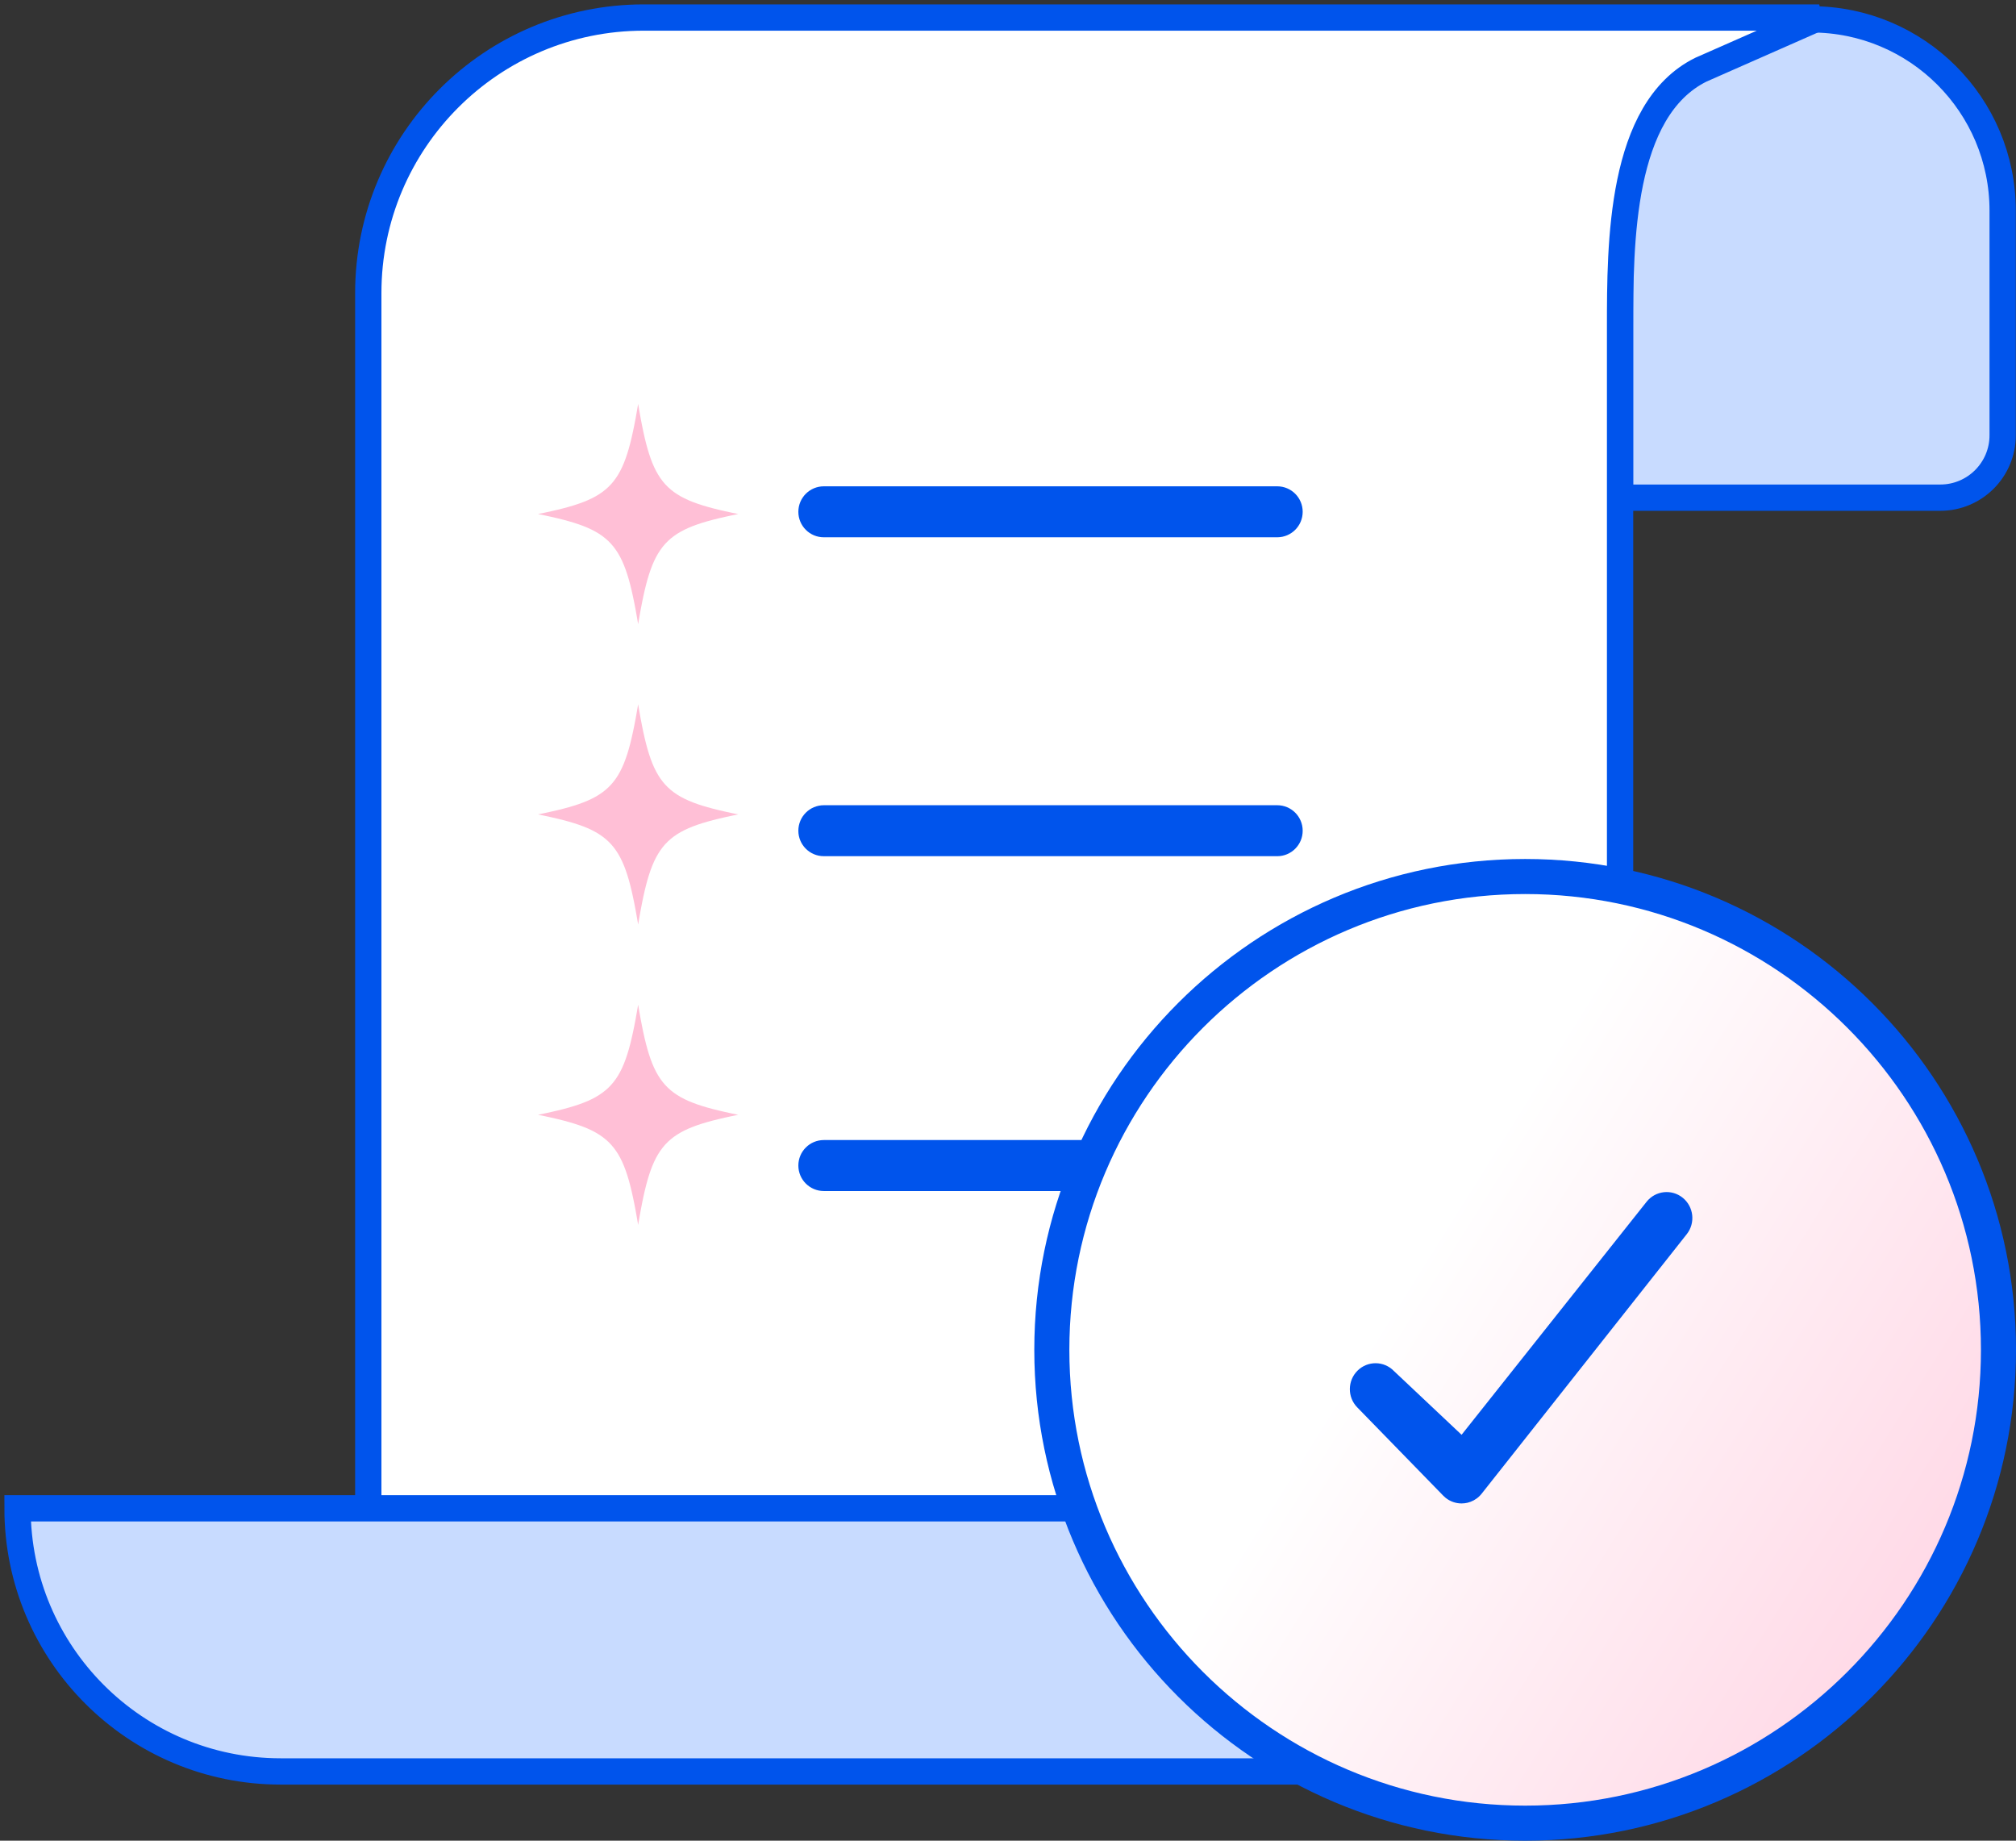
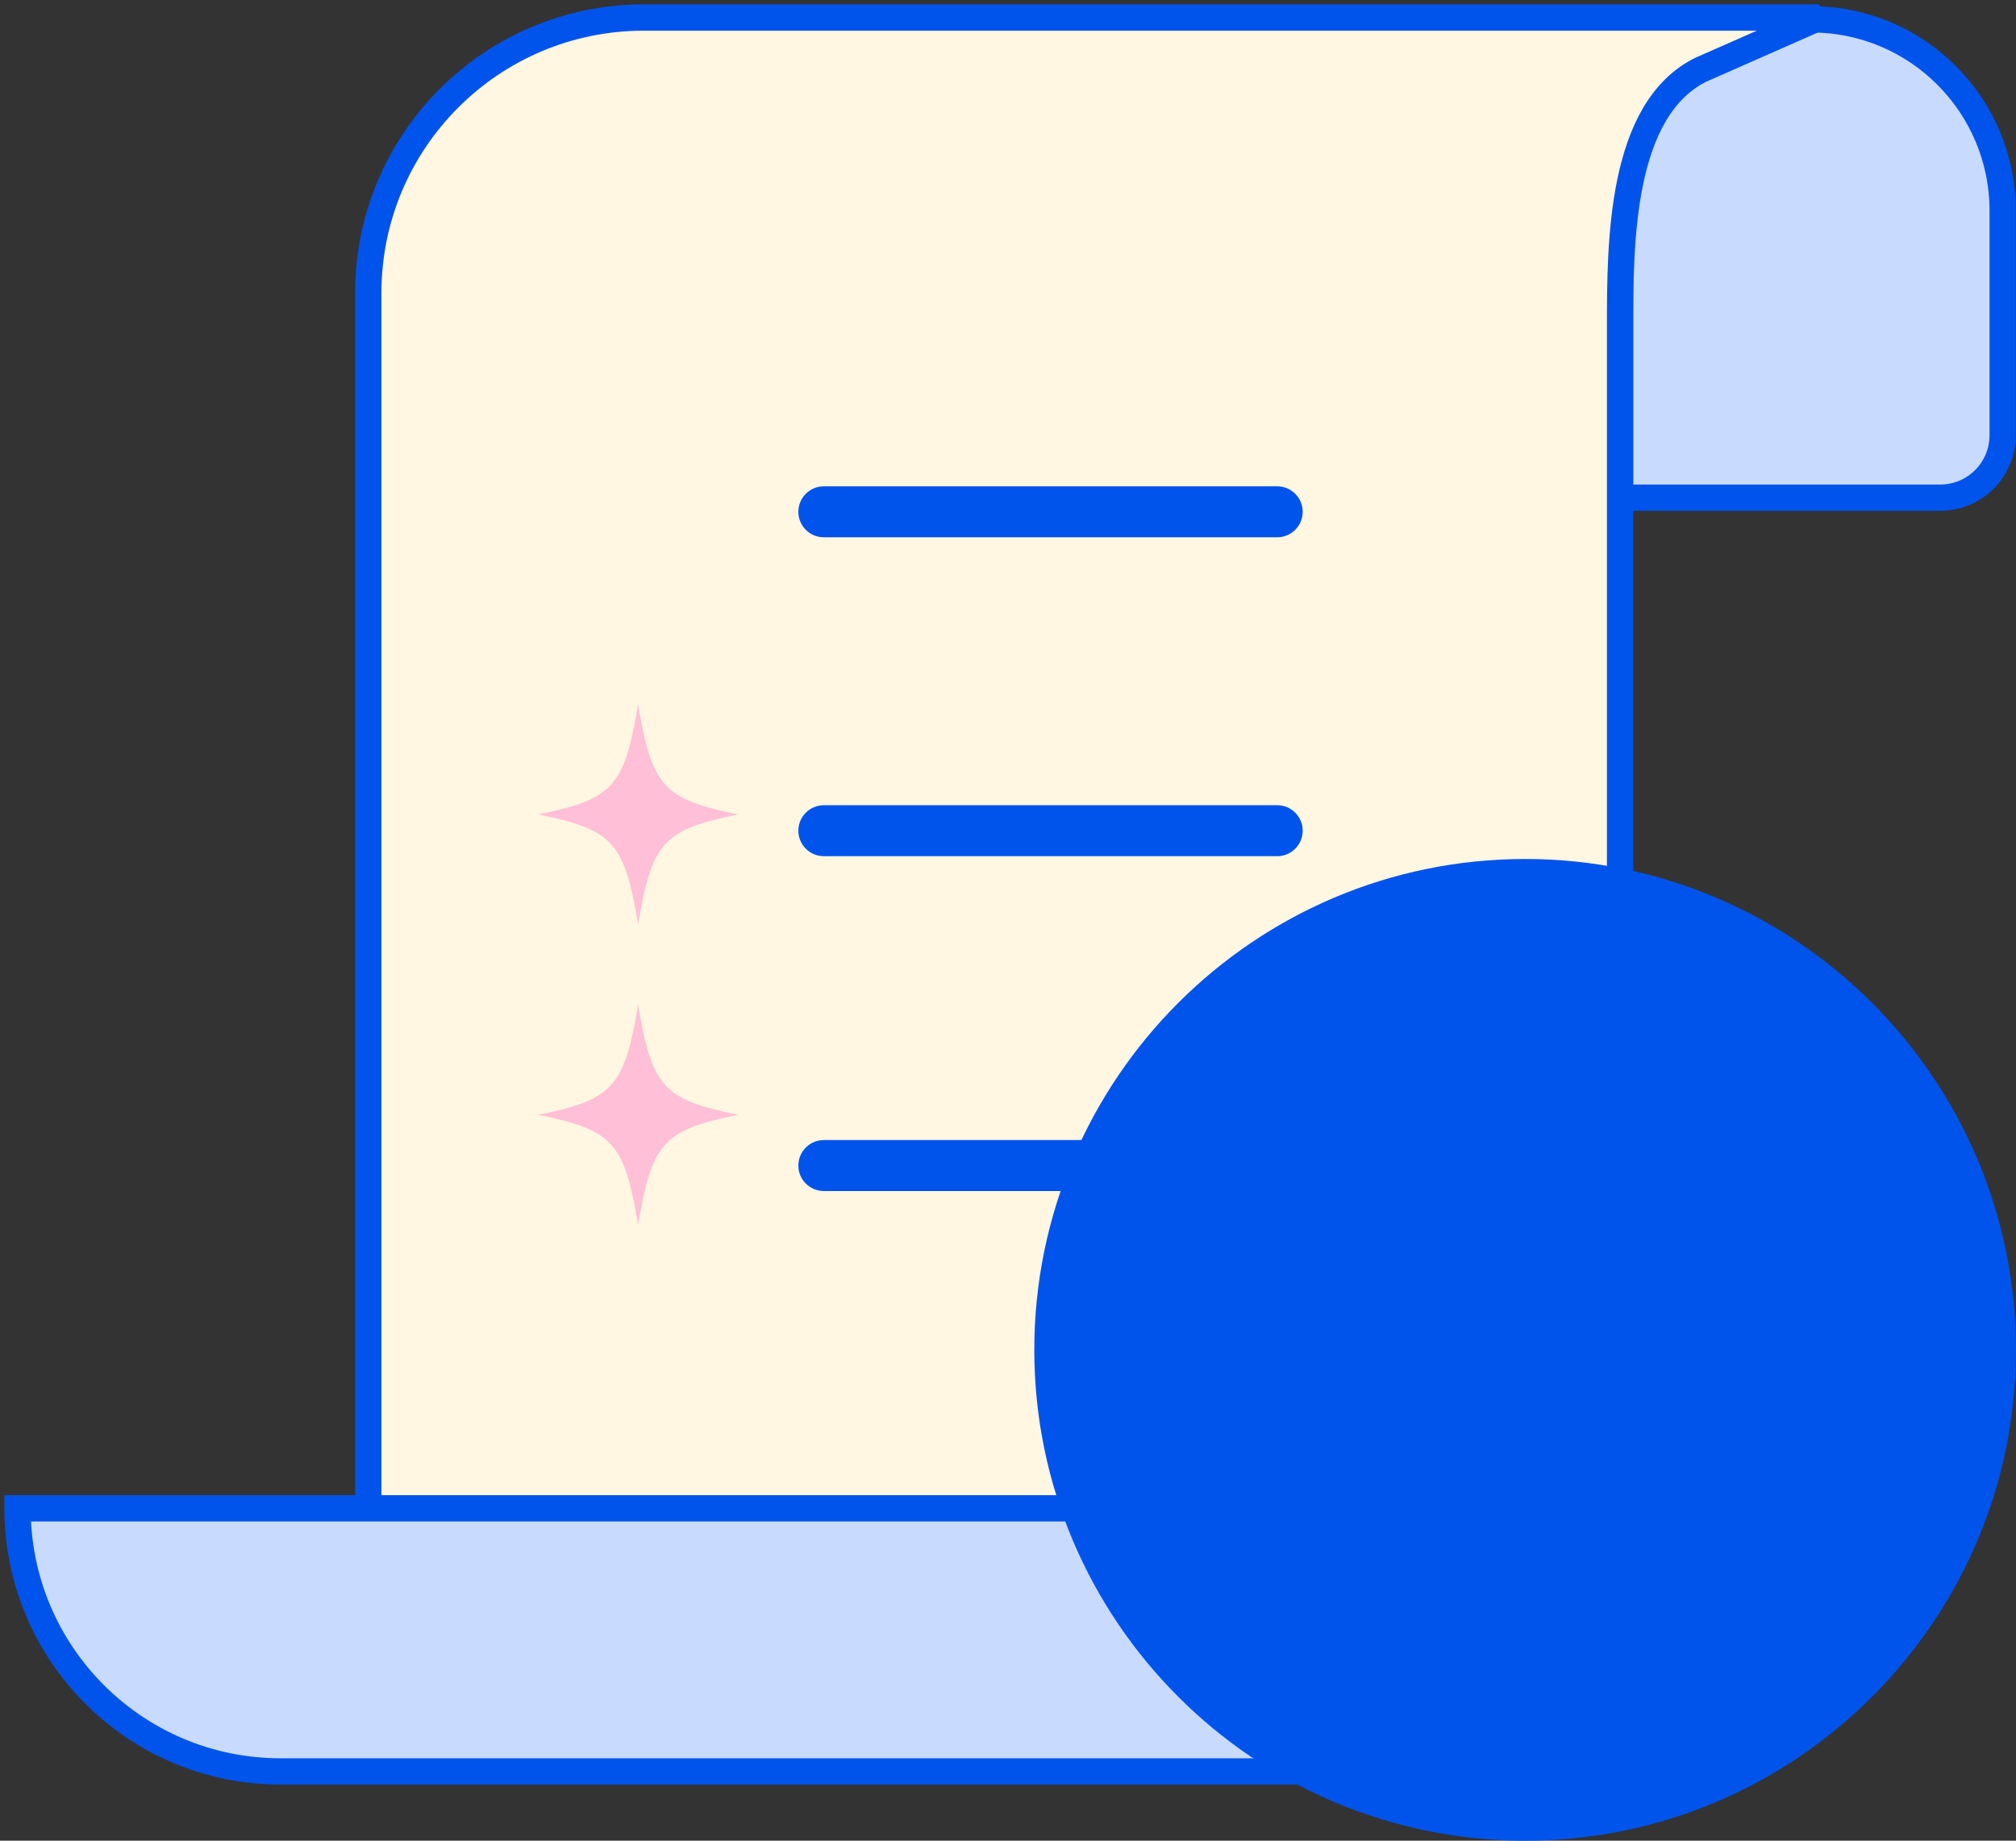
<svg xmlns="http://www.w3.org/2000/svg" width="115" height="105" viewBox="0 0 115 105" fill="none">
  <rect x="0" y="0" width="115" height="105" fill="#333333" stroke="none" />
  <path d="M92.41 28.389H110.68C112.645 28.389 114.239 26.796 114.239 24.831V12.019C114.239 5.991 109.352 1.104 103.324 1.104C97.297 1.104 92.41 5.991 92.41 12.019V28.391V28.389Z" fill="#C8DBFF" stroke="#0054EC" stroke-width="1.5" />
  <path d="M21.008 95.592V16.718C21.008 8.037 28.045 1 36.727 1H103.775L97.024 3.976C92.415 6.261 92.415 13.883 92.415 18.685V93.652C92.415 96.733 89.918 99.23 86.837 99.23H32.832L21.008 95.592Z" fill="#FFF7E1" />
-   <path d="M21.008 95.592V16.718C21.008 8.037 28.045 1 36.727 1H103.775L97.024 3.976C92.415 6.261 92.415 13.883 92.415 18.685V93.652C92.415 96.733 89.918 99.23 86.837 99.23H32.832L21.008 95.592Z" fill="white" />
  <path d="M21.008 95.592V16.718C21.008 8.037 28.045 1 36.727 1H103.775L97.024 3.976C92.415 6.261 92.415 13.883 92.415 18.685V93.652C92.415 96.733 89.918 99.23 86.837 99.23H32.832L21.008 95.592Z" stroke="#0054EC" stroke-width="1.5" />
  <path d="M72.856 30.649L46.995 30.649C46.191 30.649 45.541 29.999 45.541 29.195C45.541 28.392 46.191 27.741 46.995 27.741L72.856 27.741C73.66 27.741 74.31 28.392 74.31 29.195C74.31 29.999 73.66 30.649 72.856 30.649Z" fill="#0054EC" />
  <path d="M72.856 48.841L46.995 48.84C46.191 48.84 45.541 48.19 45.541 47.387C45.541 46.583 46.191 45.933 46.995 45.933L72.856 45.933C73.66 45.933 74.31 46.583 74.31 47.387C74.31 48.19 73.66 48.841 72.856 48.841Z" fill="#0054EC" />
  <path d="M72.856 67.941L46.995 67.941C46.191 67.941 45.541 67.29 45.541 66.487C45.541 65.683 46.191 65.033 46.995 65.033L72.856 65.033C73.66 65.033 74.31 65.683 74.31 66.487C74.31 67.29 73.66 67.941 72.856 67.941Z" fill="#0054EC" />
  <path d="M91.498 96.956C80.732 102.022 76.139 94.742 74.344 89.853C73.503 87.564 71.328 86.041 68.891 86.041H1C1 94.33 7.72 101.05 16.008 101.05H84.544C87.434 101.05 90.097 99.483 91.5 96.957L91.498 96.956Z" fill="#C8DBFF" stroke="#0054EC" stroke-width="1.5" />
-   <path d="M36.402 23.039C36.377 23.186 36.352 23.33 36.328 23.469C36.304 23.608 36.279 23.745 36.255 23.877C36.23 24.008 36.206 24.137 36.181 24.262C36.155 24.387 36.131 24.508 36.105 24.626C36.08 24.744 36.054 24.859 36.028 24.97C36.002 25.082 35.976 25.19 35.949 25.294C35.921 25.399 35.894 25.501 35.866 25.599C35.837 25.698 35.809 25.794 35.779 25.886C35.749 25.979 35.719 26.069 35.687 26.156C35.656 26.243 35.623 26.328 35.59 26.409C35.556 26.491 35.523 26.57 35.487 26.646C35.452 26.723 35.415 26.797 35.377 26.869C35.339 26.94 35.3 27.009 35.26 27.076C35.219 27.143 35.177 27.208 35.134 27.27C35.091 27.332 35.046 27.393 35 27.452C34.954 27.51 34.906 27.567 34.856 27.622C34.806 27.677 34.755 27.729 34.702 27.78C34.649 27.831 34.594 27.88 34.536 27.928C34.479 27.975 34.421 28.021 34.36 28.066C34.299 28.111 34.236 28.153 34.171 28.195C34.106 28.237 34.039 28.277 33.969 28.316C33.9 28.355 33.828 28.393 33.754 28.429C33.68 28.466 33.603 28.502 33.524 28.536C33.444 28.571 33.363 28.604 33.278 28.637C33.194 28.67 33.107 28.701 33.017 28.732C32.928 28.764 32.835 28.794 32.74 28.823C32.645 28.854 32.547 28.882 32.446 28.911C32.344 28.94 32.24 28.968 32.133 28.996C32.026 29.024 31.915 29.052 31.802 29.079C31.688 29.106 31.571 29.133 31.451 29.16C31.331 29.187 31.208 29.214 31.081 29.241C30.954 29.268 30.824 29.295 30.69 29.322C30.824 29.349 30.954 29.376 31.081 29.403C31.208 29.43 31.331 29.457 31.451 29.484C31.571 29.511 31.688 29.538 31.802 29.565C31.915 29.592 32.025 29.62 32.133 29.648C32.24 29.676 32.344 29.704 32.446 29.733C32.547 29.762 32.645 29.791 32.74 29.82C32.835 29.851 32.928 29.881 33.017 29.912C33.107 29.943 33.194 29.974 33.278 30.007C33.363 30.04 33.444 30.073 33.524 30.108C33.603 30.142 33.68 30.178 33.754 30.215C33.828 30.252 33.9 30.289 33.969 30.328C34.039 30.367 34.106 30.407 34.171 30.449C34.237 30.491 34.299 30.533 34.36 30.578C34.421 30.623 34.48 30.669 34.536 30.716C34.593 30.764 34.648 30.813 34.702 30.864C34.755 30.915 34.806 30.967 34.856 31.022C34.905 31.077 34.954 31.133 35 31.192C35.046 31.25 35.091 31.311 35.134 31.374C35.177 31.436 35.219 31.501 35.26 31.568C35.3 31.634 35.339 31.704 35.377 31.775C35.415 31.847 35.452 31.921 35.487 31.998C35.523 32.074 35.557 32.153 35.59 32.235C35.623 32.316 35.656 32.401 35.687 32.488C35.719 32.575 35.749 32.665 35.779 32.758C35.809 32.85 35.837 32.946 35.866 33.044C35.894 33.143 35.922 33.245 35.949 33.349C35.976 33.454 36.002 33.562 36.028 33.674C36.054 33.785 36.08 33.9 36.105 34.018C36.131 34.136 36.156 34.257 36.181 34.382C36.205 34.507 36.23 34.636 36.255 34.767C36.279 34.899 36.303 35.035 36.328 35.175C36.353 35.315 36.377 35.458 36.402 35.605C36.426 35.458 36.451 35.314 36.475 35.175C36.499 35.036 36.524 34.899 36.549 34.767C36.574 34.636 36.598 34.507 36.623 34.382C36.648 34.257 36.673 34.136 36.698 34.018C36.723 33.9 36.749 33.785 36.775 33.674C36.801 33.562 36.828 33.454 36.855 33.349C36.882 33.245 36.909 33.143 36.938 33.044C36.966 32.946 36.995 32.85 37.025 32.758C37.054 32.665 37.085 32.575 37.116 32.488C37.148 32.401 37.18 32.316 37.213 32.235C37.247 32.153 37.281 32.074 37.316 31.998C37.352 31.921 37.388 31.847 37.426 31.775C37.464 31.703 37.503 31.634 37.544 31.568C37.584 31.501 37.626 31.436 37.669 31.374C37.712 31.311 37.757 31.251 37.803 31.192C37.85 31.134 37.898 31.077 37.947 31.022C37.997 30.968 38.048 30.915 38.102 30.864C38.155 30.813 38.21 30.764 38.267 30.716C38.324 30.669 38.383 30.623 38.443 30.578C38.504 30.533 38.567 30.49 38.632 30.449C38.697 30.408 38.764 30.367 38.834 30.328C38.904 30.289 38.976 30.251 39.05 30.215C39.124 30.178 39.2 30.142 39.28 30.108C39.359 30.073 39.441 30.04 39.525 30.007C39.609 29.974 39.696 29.943 39.786 29.912C39.875 29.881 39.968 29.85 40.063 29.82C40.158 29.791 40.257 29.762 40.358 29.733C40.459 29.704 40.563 29.676 40.671 29.648C40.778 29.62 40.888 29.592 41.002 29.565C41.115 29.538 41.232 29.511 41.352 29.484C41.472 29.457 41.595 29.43 41.722 29.403C41.85 29.376 41.98 29.349 42.113 29.322C41.98 29.295 41.849 29.268 41.722 29.241C41.595 29.214 41.472 29.187 41.352 29.16C41.232 29.133 41.115 29.106 41.002 29.079C40.888 29.052 40.778 29.024 40.671 28.996C40.564 28.968 40.459 28.94 40.358 28.911C40.257 28.882 40.158 28.854 40.063 28.823C39.968 28.794 39.875 28.764 39.786 28.732C39.696 28.701 39.609 28.67 39.525 28.637C39.441 28.604 39.359 28.571 39.28 28.536C39.2 28.502 39.124 28.466 39.05 28.429C38.976 28.392 38.904 28.355 38.834 28.316C38.765 28.277 38.697 28.237 38.632 28.195C38.567 28.153 38.504 28.111 38.443 28.066C38.383 28.021 38.323 27.975 38.267 27.928C38.21 27.88 38.155 27.831 38.102 27.78C38.049 27.729 37.997 27.677 37.947 27.622C37.898 27.567 37.85 27.511 37.803 27.452C37.757 27.394 37.712 27.333 37.669 27.27C37.626 27.207 37.584 27.143 37.544 27.076C37.503 27.009 37.464 26.94 37.426 26.869C37.388 26.797 37.352 26.723 37.316 26.646C37.281 26.57 37.246 26.491 37.213 26.409C37.181 26.328 37.148 26.243 37.116 26.156C37.085 26.069 37.054 25.979 37.025 25.886C36.995 25.794 36.966 25.698 36.938 25.599C36.909 25.501 36.882 25.399 36.855 25.294C36.828 25.19 36.801 25.082 36.775 24.97C36.749 24.859 36.723 24.744 36.698 24.626C36.673 24.508 36.648 24.387 36.623 24.262C36.598 24.137 36.574 24.008 36.549 23.877C36.524 23.745 36.5 23.609 36.475 23.469C36.451 23.329 36.426 23.186 36.402 23.039Z" fill="#FFBFD6" />
  <path d="M36.402 40.174C36.377 40.321 36.352 40.465 36.328 40.604C36.304 40.743 36.279 40.88 36.255 41.012C36.23 41.144 36.206 41.272 36.181 41.397C36.155 41.522 36.131 41.643 36.105 41.761C36.08 41.879 36.054 41.994 36.028 42.105C36.002 42.217 35.976 42.325 35.949 42.43C35.921 42.534 35.894 42.636 35.866 42.735C35.837 42.833 35.809 42.929 35.779 43.022C35.749 43.114 35.719 43.204 35.687 43.291C35.656 43.379 35.623 43.463 35.59 43.544C35.556 43.626 35.523 43.705 35.487 43.782C35.452 43.858 35.415 43.932 35.377 44.004C35.339 44.076 35.3 44.145 35.26 44.212C35.219 44.278 35.177 44.343 35.134 44.406C35.091 44.468 35.046 44.528 35 44.587C34.954 44.645 34.906 44.702 34.856 44.757C34.806 44.812 34.755 44.864 34.702 44.915C34.649 44.966 34.594 45.016 34.536 45.063C34.479 45.111 34.421 45.156 34.36 45.201C34.299 45.246 34.236 45.288 34.171 45.33C34.106 45.372 34.039 45.412 33.969 45.451C33.9 45.49 33.828 45.528 33.754 45.564C33.68 45.601 33.603 45.637 33.524 45.671C33.444 45.706 33.363 45.739 33.278 45.772C33.194 45.805 33.107 45.837 33.017 45.868C32.928 45.899 32.835 45.929 32.74 45.959C32.645 45.989 32.547 46.018 32.446 46.046C32.344 46.075 32.24 46.104 32.133 46.131C32.026 46.159 31.915 46.187 31.802 46.214C31.688 46.241 31.571 46.268 31.451 46.295C31.331 46.323 31.208 46.349 31.081 46.376C30.954 46.404 30.824 46.43 30.69 46.457C30.824 46.484 30.954 46.512 31.081 46.538C31.208 46.565 31.331 46.592 31.451 46.619C31.571 46.646 31.688 46.673 31.802 46.7C31.915 46.728 32.025 46.755 32.133 46.783C32.24 46.811 32.344 46.839 32.446 46.868C32.547 46.897 32.645 46.926 32.74 46.956C32.835 46.986 32.928 47.016 33.017 47.047C33.107 47.078 33.194 47.11 33.278 47.142C33.363 47.175 33.444 47.209 33.524 47.243C33.603 47.278 33.68 47.313 33.754 47.35C33.828 47.387 33.9 47.424 33.969 47.463C34.039 47.502 34.106 47.542 34.171 47.584C34.237 47.626 34.299 47.669 34.36 47.713C34.421 47.758 34.48 47.804 34.536 47.851C34.593 47.899 34.648 47.948 34.702 47.999C34.755 48.05 34.806 48.103 34.856 48.157C34.905 48.212 34.954 48.268 35 48.327C35.046 48.386 35.091 48.446 35.134 48.509C35.177 48.572 35.219 48.636 35.26 48.703C35.3 48.77 35.339 48.839 35.377 48.911C35.415 48.983 35.452 49.056 35.487 49.133C35.523 49.209 35.557 49.289 35.59 49.37C35.623 49.452 35.656 49.536 35.687 49.623C35.719 49.71 35.749 49.8 35.779 49.893C35.809 49.986 35.837 50.081 35.866 50.18C35.894 50.278 35.922 50.38 35.949 50.485C35.976 50.59 36.002 50.697 36.028 50.809C36.054 50.92 36.08 51.035 36.105 51.153C36.131 51.271 36.156 51.392 36.181 51.517C36.205 51.642 36.23 51.771 36.255 51.903C36.279 52.035 36.303 52.17 36.328 52.31C36.353 52.45 36.377 52.593 36.402 52.74C36.426 52.593 36.451 52.449 36.475 52.31C36.499 52.171 36.524 52.035 36.549 51.903C36.574 51.771 36.598 51.642 36.623 51.517C36.648 51.392 36.673 51.271 36.698 51.153C36.723 51.035 36.749 50.92 36.775 50.809C36.801 50.697 36.828 50.59 36.855 50.485C36.882 50.38 36.909 50.278 36.938 50.18C36.966 50.081 36.995 49.986 37.025 49.893C37.054 49.8 37.085 49.71 37.116 49.623C37.148 49.536 37.18 49.452 37.213 49.37C37.247 49.289 37.281 49.209 37.316 49.133C37.352 49.057 37.388 48.983 37.426 48.911C37.464 48.839 37.503 48.77 37.544 48.703C37.584 48.636 37.626 48.571 37.669 48.509C37.712 48.446 37.757 48.386 37.803 48.327C37.85 48.269 37.898 48.212 37.947 48.157C37.997 48.103 38.048 48.05 38.102 47.999C38.155 47.948 38.21 47.899 38.267 47.851C38.324 47.804 38.383 47.758 38.443 47.713C38.504 47.669 38.567 47.626 38.632 47.584C38.697 47.543 38.764 47.502 38.834 47.463C38.904 47.424 38.976 47.386 39.05 47.35C39.124 47.313 39.2 47.278 39.28 47.243C39.359 47.209 39.441 47.175 39.525 47.142C39.609 47.11 39.696 47.078 39.786 47.047C39.875 47.016 39.968 46.985 40.063 46.956C40.158 46.926 40.257 46.897 40.358 46.868C40.459 46.839 40.563 46.811 40.671 46.783C40.778 46.755 40.888 46.728 41.002 46.7C41.115 46.673 41.232 46.646 41.352 46.619C41.472 46.592 41.595 46.565 41.722 46.538C41.85 46.511 41.98 46.484 42.113 46.457C41.98 46.43 41.849 46.403 41.722 46.376C41.595 46.349 41.472 46.323 41.352 46.295C41.232 46.268 41.115 46.241 41.002 46.214C40.888 46.187 40.778 46.159 40.671 46.131C40.564 46.104 40.459 46.075 40.358 46.046C40.257 46.018 40.158 45.989 40.063 45.959C39.968 45.929 39.875 45.899 39.786 45.868C39.696 45.837 39.609 45.805 39.525 45.772C39.441 45.739 39.359 45.706 39.28 45.671C39.2 45.637 39.124 45.601 39.05 45.564C38.976 45.528 38.904 45.49 38.834 45.451C38.765 45.412 38.697 45.372 38.632 45.33C38.567 45.288 38.504 45.246 38.443 45.201C38.383 45.156 38.323 45.111 38.267 45.063C38.21 45.016 38.155 44.966 38.102 44.915C38.049 44.864 37.997 44.812 37.947 44.757C37.898 44.703 37.85 44.646 37.803 44.587C37.757 44.529 37.712 44.468 37.669 44.406C37.626 44.343 37.584 44.278 37.544 44.212C37.503 44.145 37.464 44.075 37.426 44.004C37.388 43.932 37.352 43.858 37.316 43.782C37.281 43.705 37.246 43.626 37.213 43.544C37.181 43.463 37.148 43.379 37.116 43.291C37.085 43.204 37.054 43.114 37.025 43.022C36.995 42.929 36.966 42.833 36.938 42.735C36.909 42.636 36.882 42.534 36.855 42.43C36.828 42.325 36.801 42.217 36.775 42.105C36.749 41.994 36.723 41.88 36.698 41.761C36.673 41.643 36.648 41.522 36.623 41.397C36.598 41.272 36.574 41.144 36.549 41.012C36.524 40.88 36.5 40.744 36.475 40.604C36.451 40.465 36.426 40.321 36.402 40.174Z" fill="#FFBFD6" />
  <path d="M36.402 57.31C36.377 57.457 36.352 57.6 36.328 57.74C36.304 57.879 36.279 58.015 36.255 58.147C36.23 58.279 36.206 58.407 36.181 58.532C36.155 58.657 36.131 58.779 36.105 58.897C36.08 59.014 36.054 59.129 36.028 59.241C36.002 59.352 35.976 59.46 35.949 59.565C35.921 59.67 35.894 59.772 35.866 59.87C35.837 59.968 35.809 60.064 35.779 60.157C35.749 60.25 35.719 60.34 35.687 60.427C35.656 60.514 35.623 60.598 35.59 60.68C35.556 60.761 35.523 60.84 35.487 60.917C35.452 60.993 35.415 61.067 35.377 61.139C35.339 61.211 35.3 61.28 35.26 61.347C35.219 61.413 35.177 61.479 35.134 61.541C35.091 61.603 35.046 61.664 35 61.722C34.954 61.781 34.906 61.837 34.856 61.892C34.806 61.947 34.755 62 34.702 62.051C34.649 62.102 34.594 62.151 34.536 62.198C34.479 62.246 34.421 62.292 34.36 62.336C34.299 62.381 34.236 62.423 34.171 62.465C34.106 62.507 34.039 62.547 33.969 62.587C33.9 62.626 33.828 62.663 33.754 62.7C33.68 62.736 33.603 62.772 33.524 62.807C33.444 62.841 33.363 62.874 33.278 62.907C33.194 62.94 33.107 62.972 33.017 63.003C32.928 63.034 32.835 63.065 32.74 63.094C32.645 63.124 32.547 63.153 32.446 63.182C32.344 63.211 32.24 63.239 32.133 63.267C32.026 63.294 31.915 63.322 31.802 63.349C31.688 63.376 31.571 63.404 31.451 63.431C31.331 63.458 31.208 63.484 31.081 63.512C30.954 63.539 30.824 63.565 30.69 63.593C30.824 63.62 30.954 63.647 31.081 63.673C31.208 63.701 31.331 63.727 31.451 63.754C31.571 63.782 31.688 63.809 31.802 63.836C31.915 63.863 32.025 63.891 32.133 63.918C32.24 63.946 32.344 63.974 32.446 64.003C32.547 64.032 32.645 64.061 32.74 64.091C32.835 64.121 32.928 64.151 33.017 64.182C33.107 64.213 33.194 64.245 33.278 64.278C33.363 64.311 33.444 64.344 33.524 64.378C33.603 64.413 33.68 64.449 33.754 64.485C33.828 64.522 33.9 64.559 33.969 64.599C34.039 64.638 34.106 64.678 34.171 64.72C34.237 64.761 34.299 64.804 34.36 64.849C34.421 64.893 34.48 64.939 34.536 64.987C34.593 65.034 34.648 65.083 34.702 65.134C34.755 65.185 34.806 65.238 34.856 65.293C34.905 65.347 34.954 65.404 35 65.463C35.046 65.521 35.091 65.581 35.134 65.644C35.177 65.707 35.219 65.772 35.26 65.838C35.3 65.905 35.339 65.975 35.377 66.046C35.415 66.118 35.452 66.191 35.487 66.268C35.523 66.345 35.557 66.424 35.59 66.505C35.623 66.587 35.656 66.671 35.687 66.758C35.719 66.845 35.749 66.935 35.779 67.028C35.809 67.121 35.837 67.217 35.866 67.315C35.894 67.413 35.922 67.515 35.949 67.62C35.976 67.725 36.002 67.833 36.028 67.944C36.054 68.056 36.08 68.17 36.105 68.288C36.131 68.406 36.156 68.528 36.181 68.653C36.205 68.778 36.23 68.906 36.255 69.038C36.279 69.17 36.303 69.306 36.328 69.445C36.353 69.585 36.377 69.728 36.402 69.875C36.426 69.728 36.451 69.585 36.475 69.445C36.499 69.306 36.524 69.17 36.549 69.038C36.574 68.906 36.598 68.778 36.623 68.653C36.648 68.528 36.673 68.406 36.698 68.288C36.723 68.17 36.749 68.056 36.775 67.944C36.801 67.833 36.828 67.725 36.855 67.62C36.882 67.515 36.909 67.413 36.938 67.315C36.966 67.217 36.995 67.121 37.025 67.028C37.054 66.935 37.085 66.845 37.116 66.758C37.148 66.671 37.18 66.587 37.213 66.505C37.247 66.424 37.281 66.345 37.316 66.268C37.352 66.192 37.388 66.118 37.426 66.046C37.464 65.974 37.503 65.905 37.544 65.838C37.584 65.772 37.626 65.706 37.669 65.644C37.712 65.581 37.757 65.521 37.803 65.463C37.85 65.404 37.898 65.348 37.947 65.293C37.997 65.239 38.048 65.185 38.102 65.134C38.155 65.083 38.21 65.034 38.267 64.987C38.324 64.939 38.383 64.893 38.443 64.849C38.504 64.804 38.567 64.761 38.632 64.72C38.697 64.678 38.764 64.638 38.834 64.599C38.904 64.559 38.976 64.522 39.05 64.485C39.124 64.449 39.2 64.413 39.28 64.378C39.359 64.344 39.441 64.311 39.525 64.278C39.609 64.245 39.696 64.213 39.786 64.182C39.875 64.151 39.968 64.12 40.063 64.091C40.158 64.061 40.257 64.032 40.358 64.003C40.459 63.974 40.563 63.946 40.671 63.918C40.778 63.891 40.888 63.863 41.002 63.836C41.115 63.809 41.232 63.782 41.352 63.754C41.472 63.727 41.595 63.701 41.722 63.673C41.85 63.646 41.98 63.62 42.113 63.593C41.98 63.565 41.849 63.538 41.722 63.512C41.595 63.484 41.472 63.458 41.352 63.431C41.232 63.404 41.115 63.376 41.002 63.349C40.888 63.322 40.778 63.294 40.671 63.267C40.564 63.239 40.459 63.211 40.358 63.182C40.257 63.153 40.158 63.124 40.063 63.094C39.968 63.064 39.875 63.034 39.786 63.003C39.696 62.972 39.609 62.94 39.525 62.907C39.441 62.874 39.359 62.841 39.28 62.807C39.2 62.772 39.124 62.736 39.05 62.7C38.976 62.663 38.904 62.626 38.834 62.587C38.765 62.547 38.697 62.507 38.632 62.465C38.567 62.423 38.504 62.381 38.443 62.336C38.383 62.292 38.323 62.246 38.267 62.198C38.21 62.151 38.155 62.102 38.102 62.051C38.049 62 37.997 61.947 37.947 61.892C37.898 61.838 37.85 61.781 37.803 61.722C37.757 61.664 37.712 61.604 37.669 61.541C37.626 61.478 37.584 61.413 37.544 61.347C37.503 61.28 37.464 61.21 37.426 61.139C37.388 61.068 37.352 60.994 37.316 60.917C37.281 60.84 37.246 60.761 37.213 60.68C37.181 60.598 37.148 60.514 37.116 60.427C37.085 60.34 37.054 60.25 37.025 60.157C36.995 60.064 36.966 59.968 36.938 59.87C36.909 59.772 36.882 59.67 36.855 59.565C36.828 59.46 36.801 59.352 36.775 59.241C36.749 59.129 36.723 59.015 36.698 58.897C36.673 58.779 36.648 58.657 36.623 58.532C36.598 58.407 36.574 58.279 36.549 58.147C36.524 58.015 36.5 57.879 36.475 57.74C36.451 57.6 36.426 57.457 36.402 57.31Z" fill="#FFBFD6" />
  <path fill-rule="evenodd" clip-rule="evenodd" d="M87 50C72.111 50 60 62.113 60 77C60 91.887 72.113 104 87 104C101.887 104 114 91.887 114 77C114 62.113 101.889 50 87 50Z" fill="#0054EC" />
-   <path fill-rule="evenodd" clip-rule="evenodd" d="M87 50C72.111 50 60 62.113 60 77C60 91.887 72.113 104 87 104C101.887 104 114 91.887 114 77C114 62.113 101.889 50 87 50Z" fill="url(#paint0_linear_113_148)" />
  <path fill-rule="evenodd" clip-rule="evenodd" d="M87 50C72.111 50 60 62.113 60 77C60 91.887 72.113 104 87 104C101.887 104 114 91.887 114 77C114 62.113 101.889 50 87 50Z" stroke="#0054EC" stroke-width="2" />
  <path d="M82.463 85.442C82.728 85.654 83.048 85.761 83.369 85.762C83.37 85.762 83.372 85.762 83.373 85.762H83.373C83.373 85.762 83.374 85.762 83.374 85.762L83.374 85.762C83.488 85.762 83.602 85.748 83.714 85.722C83.773 85.707 83.832 85.689 83.89 85.667C84.129 85.577 84.349 85.421 84.52 85.205L96.218 70.403C96.723 69.764 96.619 68.833 95.986 68.323C95.353 67.813 94.43 67.918 93.925 68.557L83.374 81.846L79.512 78.206C78.945 77.623 78.016 77.615 77.438 78.188C76.861 78.761 76.853 79.698 77.421 80.281L82.328 85.319C82.371 85.364 82.416 85.404 82.463 85.442Z" fill="#0054EC" />
  <defs>
    <linearGradient id="paint0_linear_113_148" x1="71.535" y1="86.842" x2="121.333" y2="118.056" gradientUnits="userSpaceOnUse">
      <stop stop-color="white" />
      <stop offset="1" stop-color="#FFBFD6" />
    </linearGradient>
  </defs>
</svg>